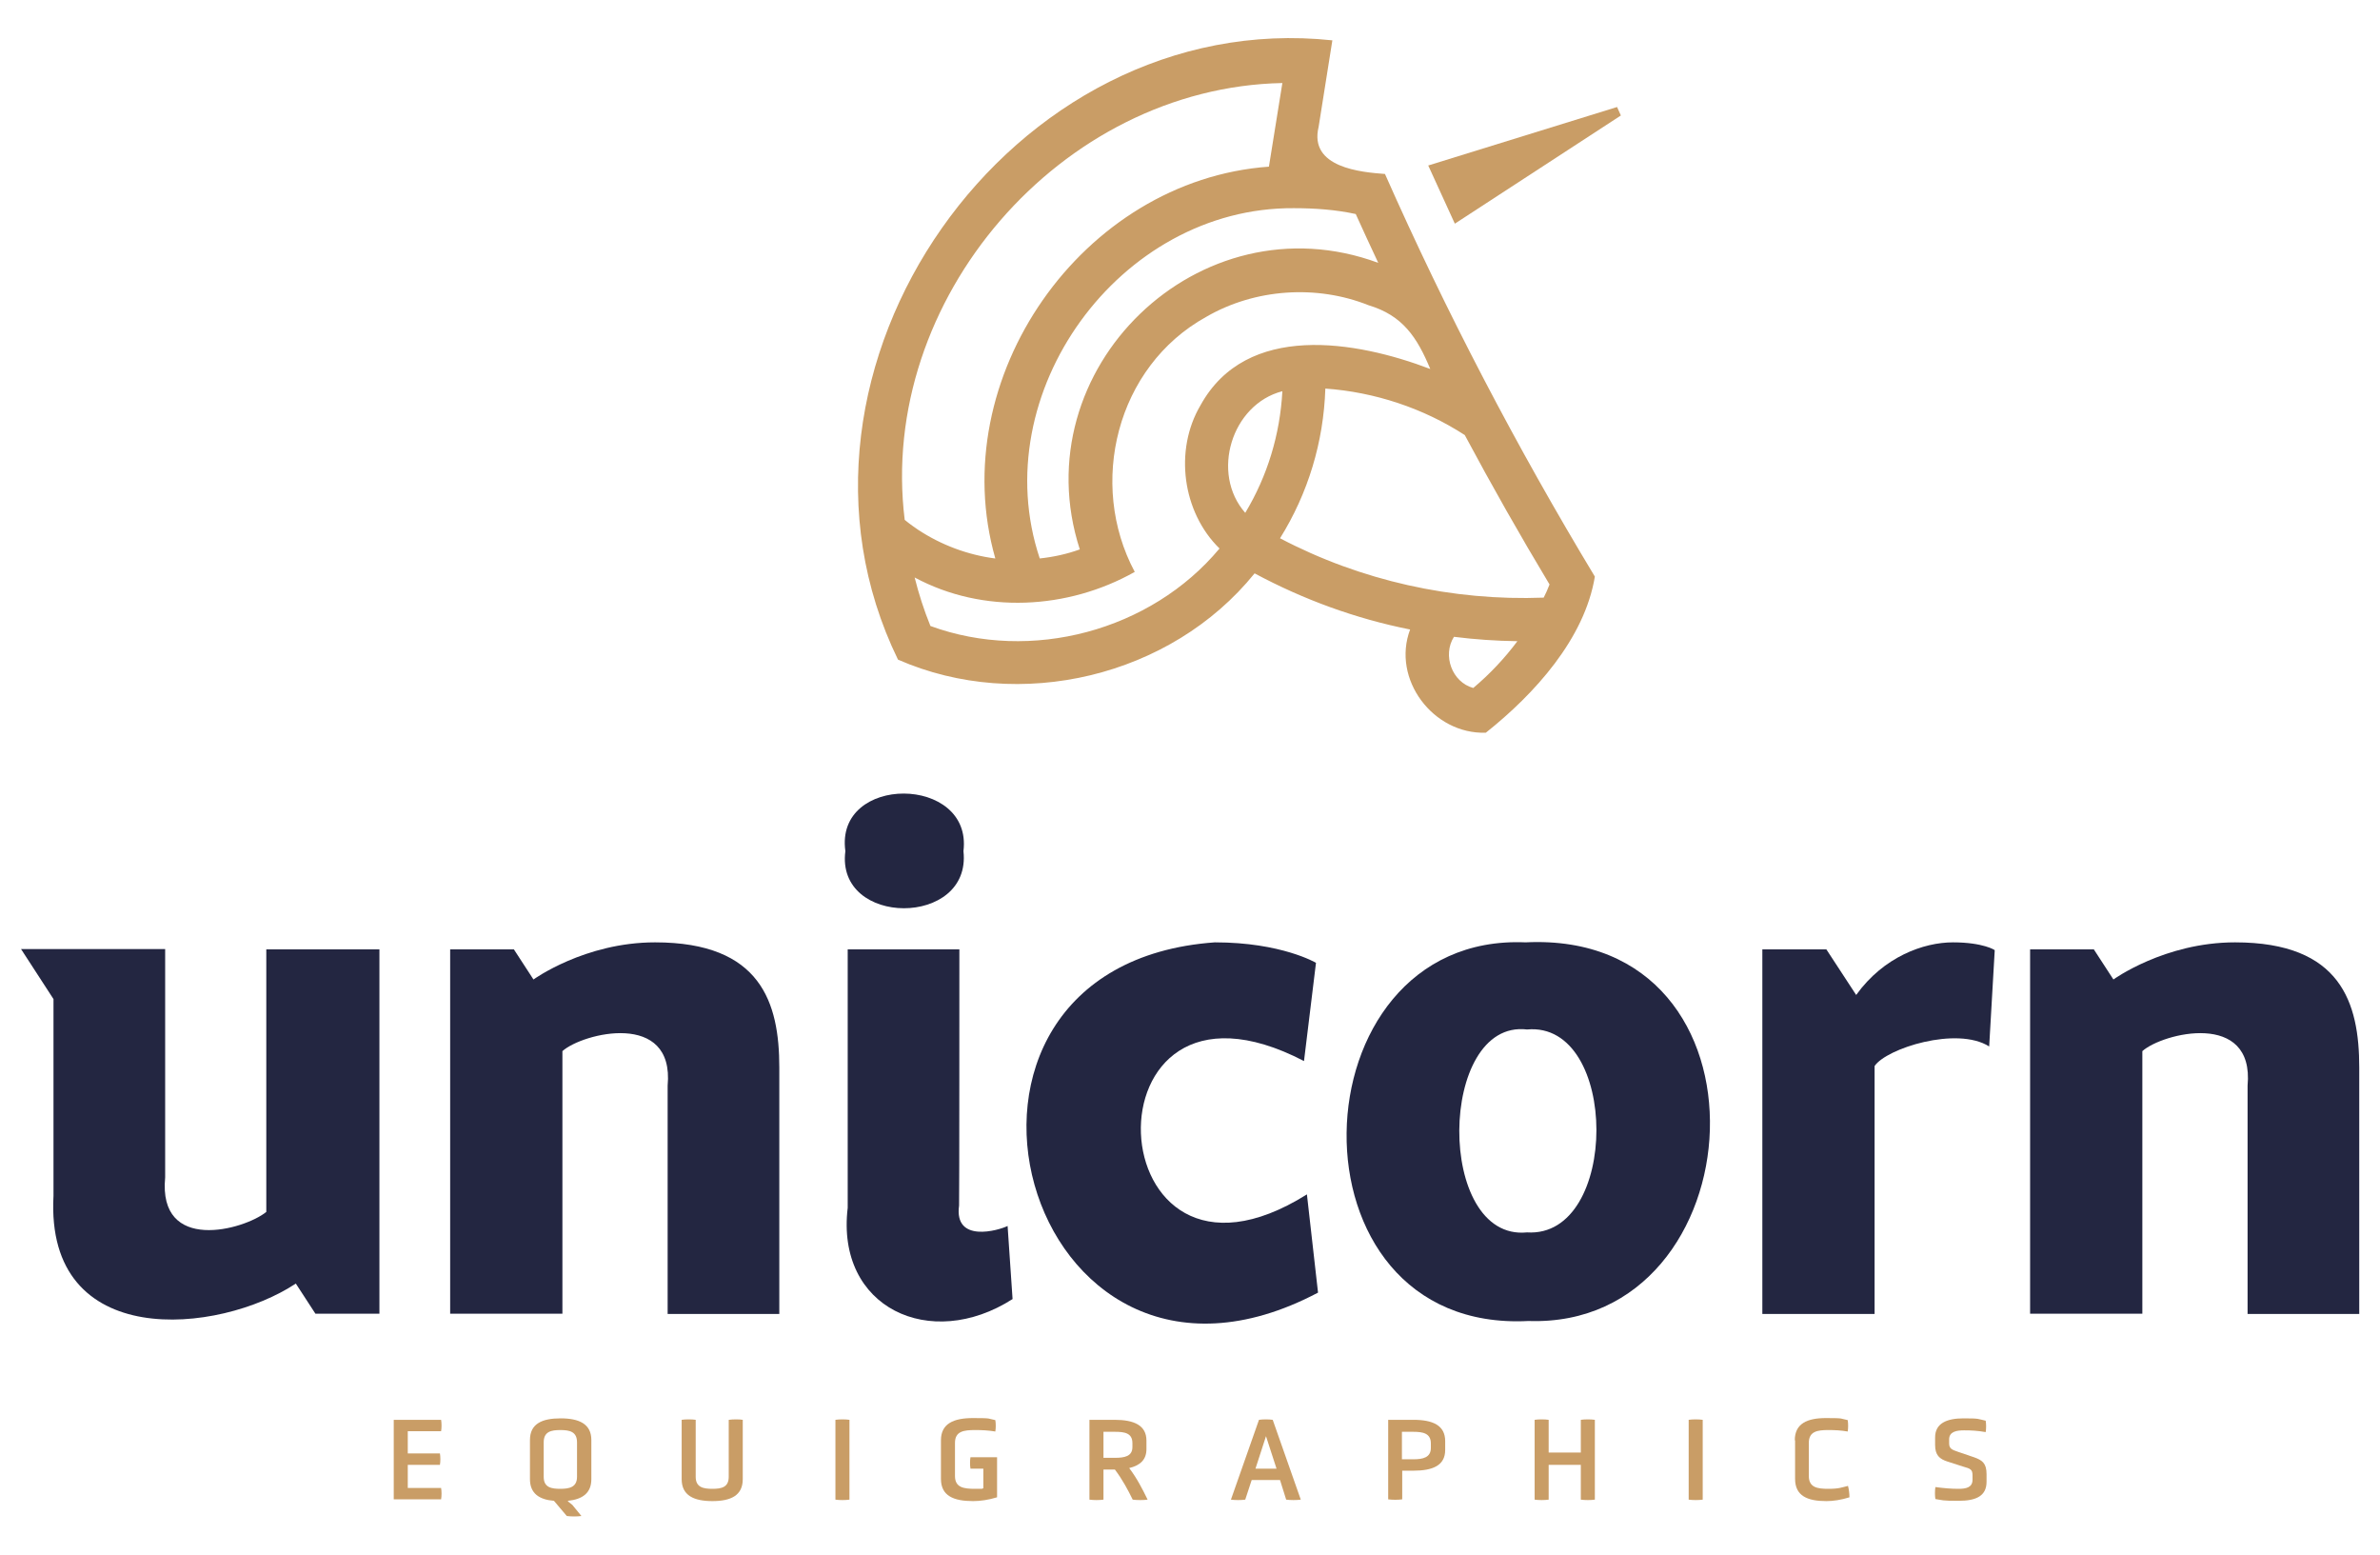
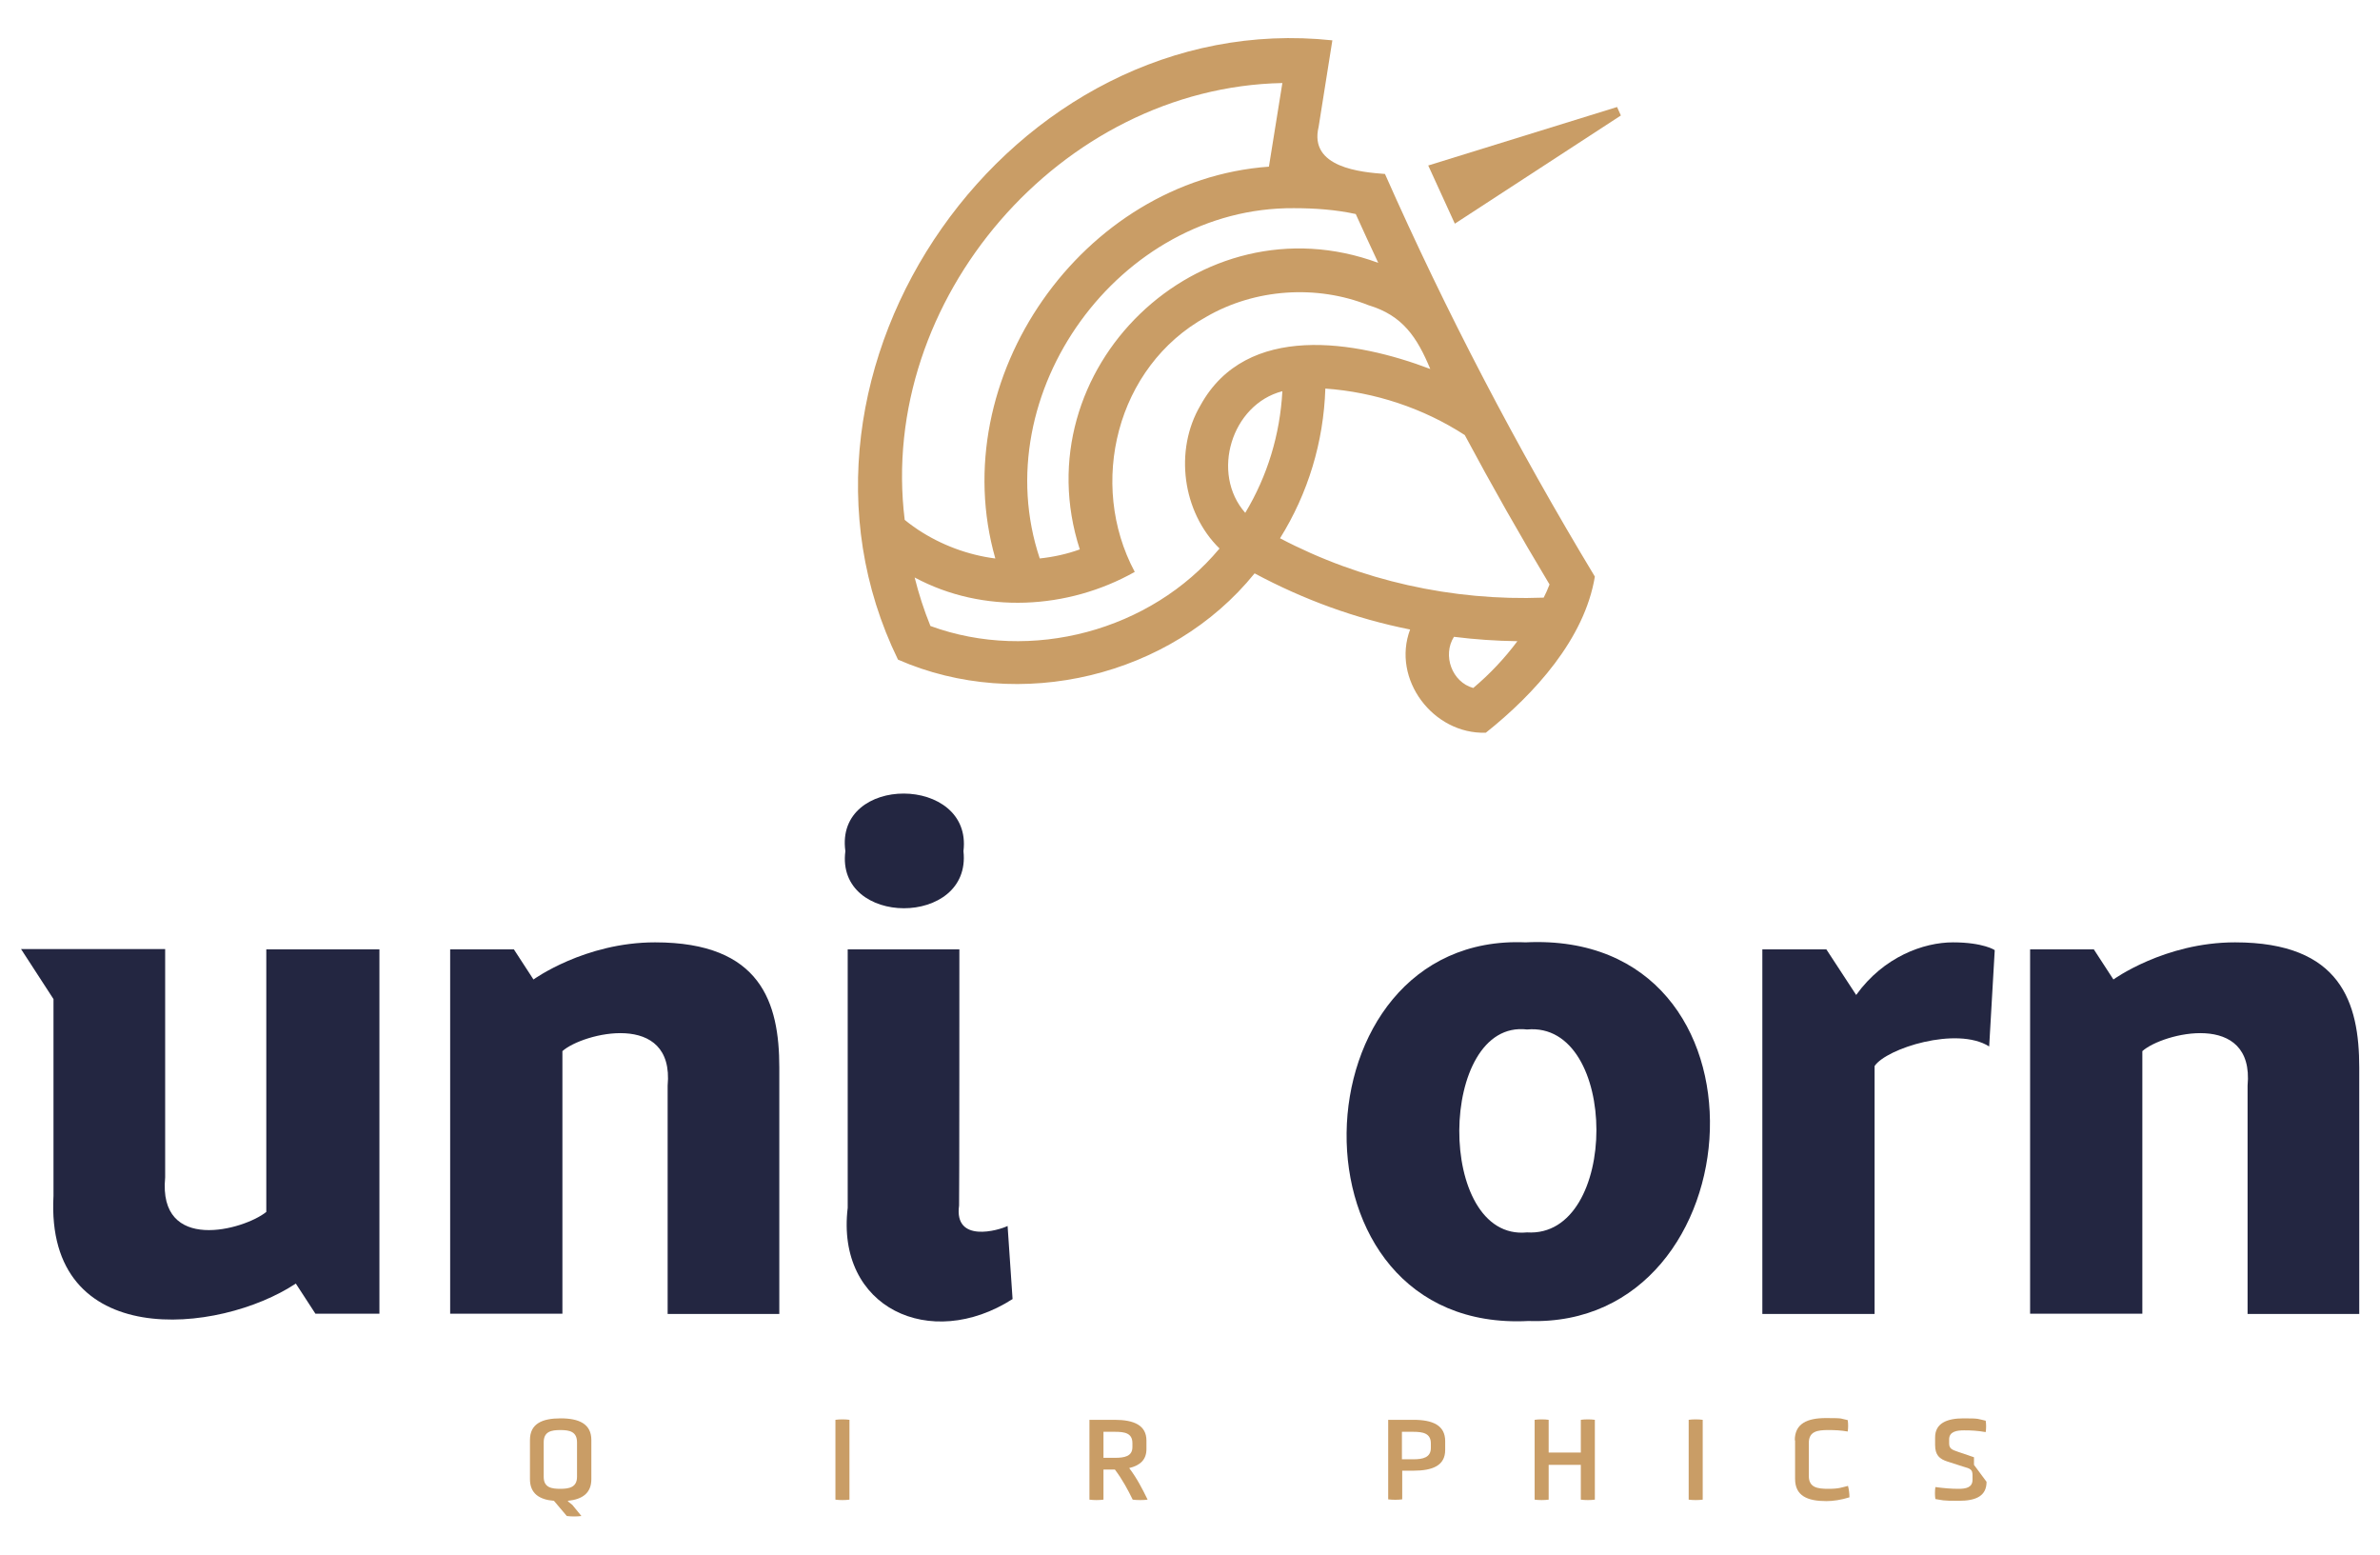
<svg xmlns="http://www.w3.org/2000/svg" id="Laag_1" version="1.1" viewBox="0 0 814.2 531.7">
  <defs>
    <style>
      .st0 {
        fill: #c99d66;
      }

      .st1 {
        fill: #232641;
      }
    </style>
  </defs>
  <g>
    <path class="st1" d="M329.6,291.1c2.9,26.1-43.8,26-40.4,0-3.7-26.4,43.6-26.1,40.4,0Z" />
    <path class="st1" d="M153.9,324.7h21.9l6.7,10.3s17.5-12.7,41.6-12.7c36.3,0,42.5,20.7,42.5,42.8v84.3h-38.2v-78.1c2.4-25.8-29.1-18-36-11.8v89.8h-38.4v-124.6h0Z" />
    <path class="st1" d="M328.2,324.7h-38.2v88.4c-4.1,34.2,28.3,49.2,56.4,31.2l-1.7-25c-3,1.5-18.4,6-16.6-7,.1,0,.1-87.6.1-87.6Z" />
-     <path class="st1" d="M415.6,322.3c22.8,0,34.6,7,34.6,7l-4.1,33.6c-77.5-40.3-71.6,91.1,1,45.6l3.8,33.6c-101.2,53.4-145.7-111.9-35.3-119.8Z" />
    <path class="st1" d="M521.9,322.3c88.3-4.3,79.5,132.2,1,129.5-84.9,4.4-80.7-132.9-1-129.5ZM522.4,421.5c31.7,2,31.6-72.3,0-69.4-30.5-3.6-31.3,72.5,0,69.4Z" />
    <path class="st1" d="M694.4,324.7h21.9l6.7,10.3s17.5-12.7,41.6-12.7c36.3,0,42.5,20.7,42.5,42.8v84.3h-38.2v-78.1c2.4-25.8-29.1-18-36-11.8v89.8h-38.4v-124.6h0Z" />
    <path class="st1" d="M91.1,324.7v89.8c-7.7,6.2-37.1,14.2-34.6-11.8v-78.1H7.2l11.1,17.1v67.3c-2.9,53.3,56.6,47.4,82.9,30l6.7,10.3h21.9v-124.6h-38.7Z" />
    <path class="st1" d="M668.1,322.3c-10,0-23.7,4.9-33.1,18l-10.2-15.6h-21.9v124.7h38.4v-84.8c4-6,28.1-13.7,39.2-6.7l1.9-32.9c.2,0-3.9-2.7-14.3-2.7Z" />
  </g>
  <g>
    <path class="st0" d="M312.9,197.5h0c.2.1.5.3.7.4-.2-.2-.4-.3-.7-.4Z" />
    <path class="st0" d="M545.6,197.2c-26.8-44.4-50.9-90.5-71.8-137.7-8-.6-26.1-2.1-22.7-16.1l4.7-29.6c-109.8-11.7-197,112.5-148.6,211.8,41.5,18.2,93.4,5.9,122-29.5,16.8,9,34.6,15.5,53.2,19.2-6.4,17,7.9,35.9,25.9,35.3,16.6-13.2,33.8-32.1,37.3-53.4ZM442.6,71.2c7.1,0,14.3.5,21.2,2,2.5,5.6,5.1,11.1,7.7,16.7-61.2-22.6-122,36.4-102.1,98-4.4,1.6-9,2.6-13.7,3.1-18.9-56.5,27.3-120.2,86.9-119.8ZM312.1,179.8c-.9-.6-1.7-1.3-2.6-2-9.3-75.3,53.4-147.9,129.2-149.4l-4.6,28.6c-63.9,4.6-111.2,72.4-93.6,134h-.1c-9.3-1.2-18.4-4.6-26.3-9.8-.7-.5-1.4-1-2-1.4ZM410.7,138.6c-9.1,15.4-6.2,36.6,6.5,49-23.5,28.2-64.5,39.1-98.9,26.5-2.2-5.4-4-11-5.4-16.6,23.4,12.6,52.4,11,75.3-1.9-16.1-30.1-6.3-70.2,24.4-87.2,16.7-9.7,37.8-11.1,55.6-4,11.7,3.5,16.6,11,21.1,21.8-25.5-9.7-62.9-16.1-78.6,12.4ZM426,175.4c-11.9-13.5-4.7-37.1,12.7-41.6-.8,14.8-5.1,29-12.7,41.6ZM504,235.3c-7.3-2-10.6-11.2-6.6-17.5,7.1.9,14.4,1.4,21.7,1.5-4.4,5.9-9.5,11.3-15.1,16ZM528.1,204.4c-31.2,1.2-62.6-5.8-90.2-20.3,9.6-15.4,14.9-32.9,15.5-51.2,16.9,1.2,33.5,6.7,47.7,15.9h0c9.2,17.2,18.9,34.3,29,51.1-.6,1.6-1.3,3.1-2,4.5Z" />
  </g>
  <polygon class="st0" points="554.5 39.5 553.2 36.6 488.6 56.6 497.7 76.5 554.5 39.5" />
-   <path class="st0" d="M134.7,512.9v-27.3h16.2c.2,1.1.2,2.8,0,3.9h-11.4v7.6h11c.2,1.1.2,2.8,0,3.9h-11v7.9h11.4c.2,1.1.2,2.8,0,3.9h-16.2Z" />
  <path class="st0" d="M189.5,513.3c-5-.4-8.2-2.5-8.2-7.4v-13.4c0-5.6,4.2-7.4,10.5-7.4s10.5,1.9,10.5,7.4v13.4c0,4.8-3.1,6.9-8,7.4v.2l1.5,1.2,3.1,3.8c-1.6.2-3.4.2-5,0l-4.4-5.2ZM197.4,493.3c0-3.7-2.6-4.2-5.7-4.2s-5.7.5-5.7,4.2v11.8c0,3.7,2.7,4.1,5.7,4.1s5.7-.5,5.7-4.1v-11.8Z" />
-   <path class="st0" d="M249.4,485.6c1.2-.2,3.7-.2,4.7,0v20.3c0,5.6-4.1,7.5-10.4,7.5s-10.5-1.9-10.5-7.5v-20.3c1.3-.2,3.6-.2,4.8,0v19.5c0,3.6,2.6,4.1,5.7,4.1s5.6-.5,5.6-4.1v-19.5h0Z" />
  <path class="st0" d="M285.8,485.6c1.4-.2,3.4-.2,4.8,0v27.3c-1.4.2-3.4.2-4.8,0v-27.3Z" />
-   <path class="st0" d="M336.5,502.3h-4.5c-.2-1.1-.2-2.8,0-3.9h9.1v13.7c-2.9.9-5.8,1.3-8.2,1.3-6.7,0-11-1.8-11-7.6v-13.2c0-5.7,4.3-7.6,11-7.6s4.9.2,7.6.7c.2,1.1.2,2.8,0,3.9-2.4-.4-4.5-.5-6.9-.5-3.9,0-6.9.4-6.9,4.4v11.3c0,4,3,4.4,6.9,4.4s1.9,0,2.8-.2v-6.7h.1Z" />
  <path class="st0" d="M372.7,485.6h8.6c6.7,0,10.9,1.9,10.9,7.1v2.9c0,3.7-2.2,5.6-5.9,6.5,2.6,3.4,4.6,7.3,6.3,10.8-1.4.2-3.7.2-5.1,0-1.6-3.3-3.6-7-6.1-10.3h-3.9v10.3c-1.5.2-3.3.2-4.8,0v-27.3ZM387.4,493.6c0-3.5-2.7-3.9-6-3.9h-3.9v8.9h3.9c3.3,0,6-.5,6-3.7v-1.3Z" />
-   <path class="st0" d="M437.9,506.2h-9.7l-2.2,6.7c-1.4.2-3.5.2-4.9,0l9.6-27.3c1.5-.2,3.2-.2,4.7,0l9.6,27.3c-1.4.2-3.6.2-5,0l-2.1-6.7ZM433.1,491.2l-3.6,11.1h7.2l-3.6-11.1Z" />
  <path class="st0" d="M474.9,485.6h8.6c6.7,0,10.9,1.9,10.9,7.3v3c0,5.3-4.2,7.1-10.9,7.1h-3.8v9.8c-1.4.2-3.3.2-4.8,0v-27.2h0ZM489.5,493.7c0-3.5-2.7-4-6-4h-3.9v9.4h3.9c3.3,0,6-.6,6-3.9v-1.5Z" />
  <path class="st0" d="M540.8,501h-11v11.9c-1.4.2-3.4.2-4.8,0v-27.3c1.4-.2,3.4-.2,4.8,0v11.2h11v-11.2c1.4-.2,3.4-.2,4.8,0v27.3c-1.4.2-3.4.2-4.8,0v-11.9Z" />
  <path class="st0" d="M577.7,485.6c1.4-.2,3.4-.2,4.8,0v27.3c-1.4.2-3.4.2-4.8,0v-27.3Z" />
  <path class="st0" d="M614,492.6c0-5.7,4.2-7.6,10.7-7.6s4.7.2,7.4.7c.2,1.1.2,2.8,0,3.9-2.3-.4-4.3-.5-6.6-.5-3.7,0-6.7.4-6.7,4.4v11.3c0,4,3,4.4,6.7,4.4s4.6-.5,6.7-1c.3,1.1.5,2.6.5,3.9-2.8.9-5.6,1.3-7.9,1.3-6.5,0-10.7-1.8-10.7-7.6v-13.2h-.1Z" />
-   <path class="st0" d="M679.6,506.8c0,4.8-3.5,6.5-9.5,6.5s-5.3-.2-8-.6c-.2-1.1-.2-2.9,0-4.1,3,.4,5.4.6,7.9.6s4.8-.4,4.8-3.1v-1.5c0-2.1-.8-2.3-3.2-3l-5.3-1.7c-2.8-.9-4.3-2.2-4.3-5.7v-2.6c0-4.8,4-6.5,9.7-6.5s4.8.2,7.6.8c.2,1.1.2,2.8,0,3.9-2.9-.5-4.9-.6-7.4-.6s-5.1.4-5.1,3.1v1.3c0,1.8.8,2.2,3.2,3l5.3,1.8c2.8,1,4.3,2,4.3,5.8v2.6Z" />
+   <path class="st0" d="M679.6,506.8c0,4.8-3.5,6.5-9.5,6.5s-5.3-.2-8-.6c-.2-1.1-.2-2.9,0-4.1,3,.4,5.4.6,7.9.6s4.8-.4,4.8-3.1v-1.5c0-2.1-.8-2.3-3.2-3l-5.3-1.7c-2.8-.9-4.3-2.2-4.3-5.7v-2.6c0-4.8,4-6.5,9.7-6.5s4.8.2,7.6.8c.2,1.1.2,2.8,0,3.9-2.9-.5-4.9-.6-7.4-.6s-5.1.4-5.1,3.1v1.3c0,1.8.8,2.2,3.2,3l5.3,1.8v2.6Z" />
</svg>